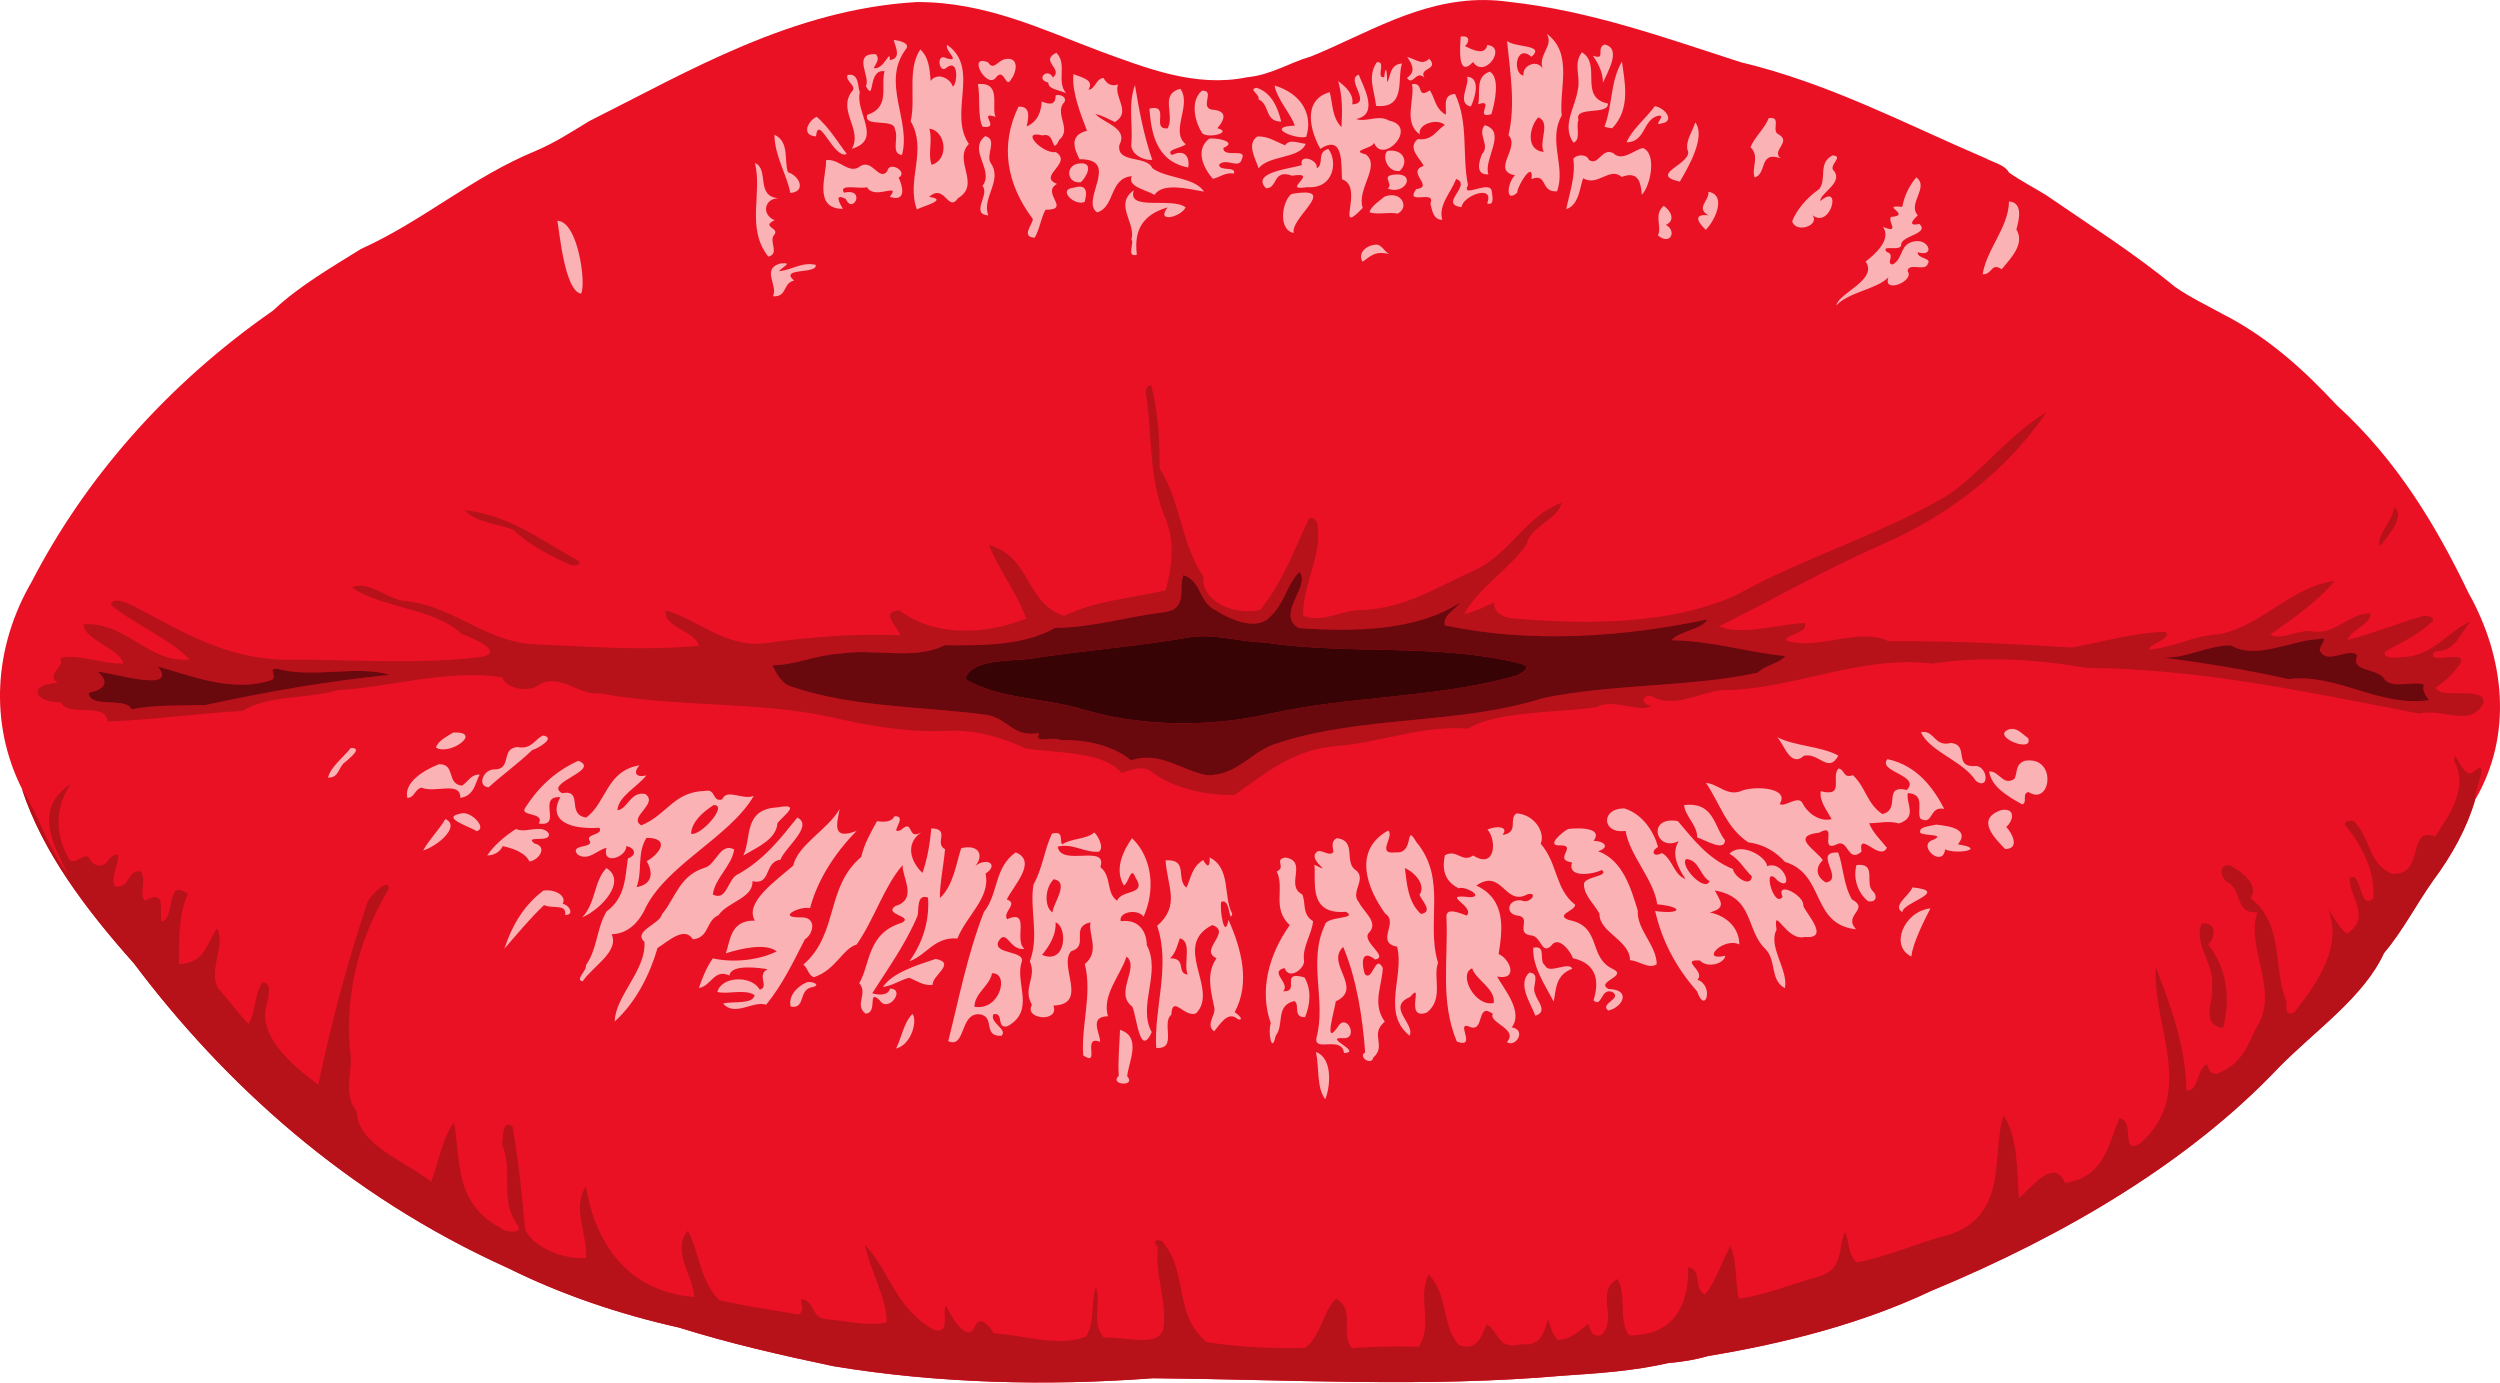
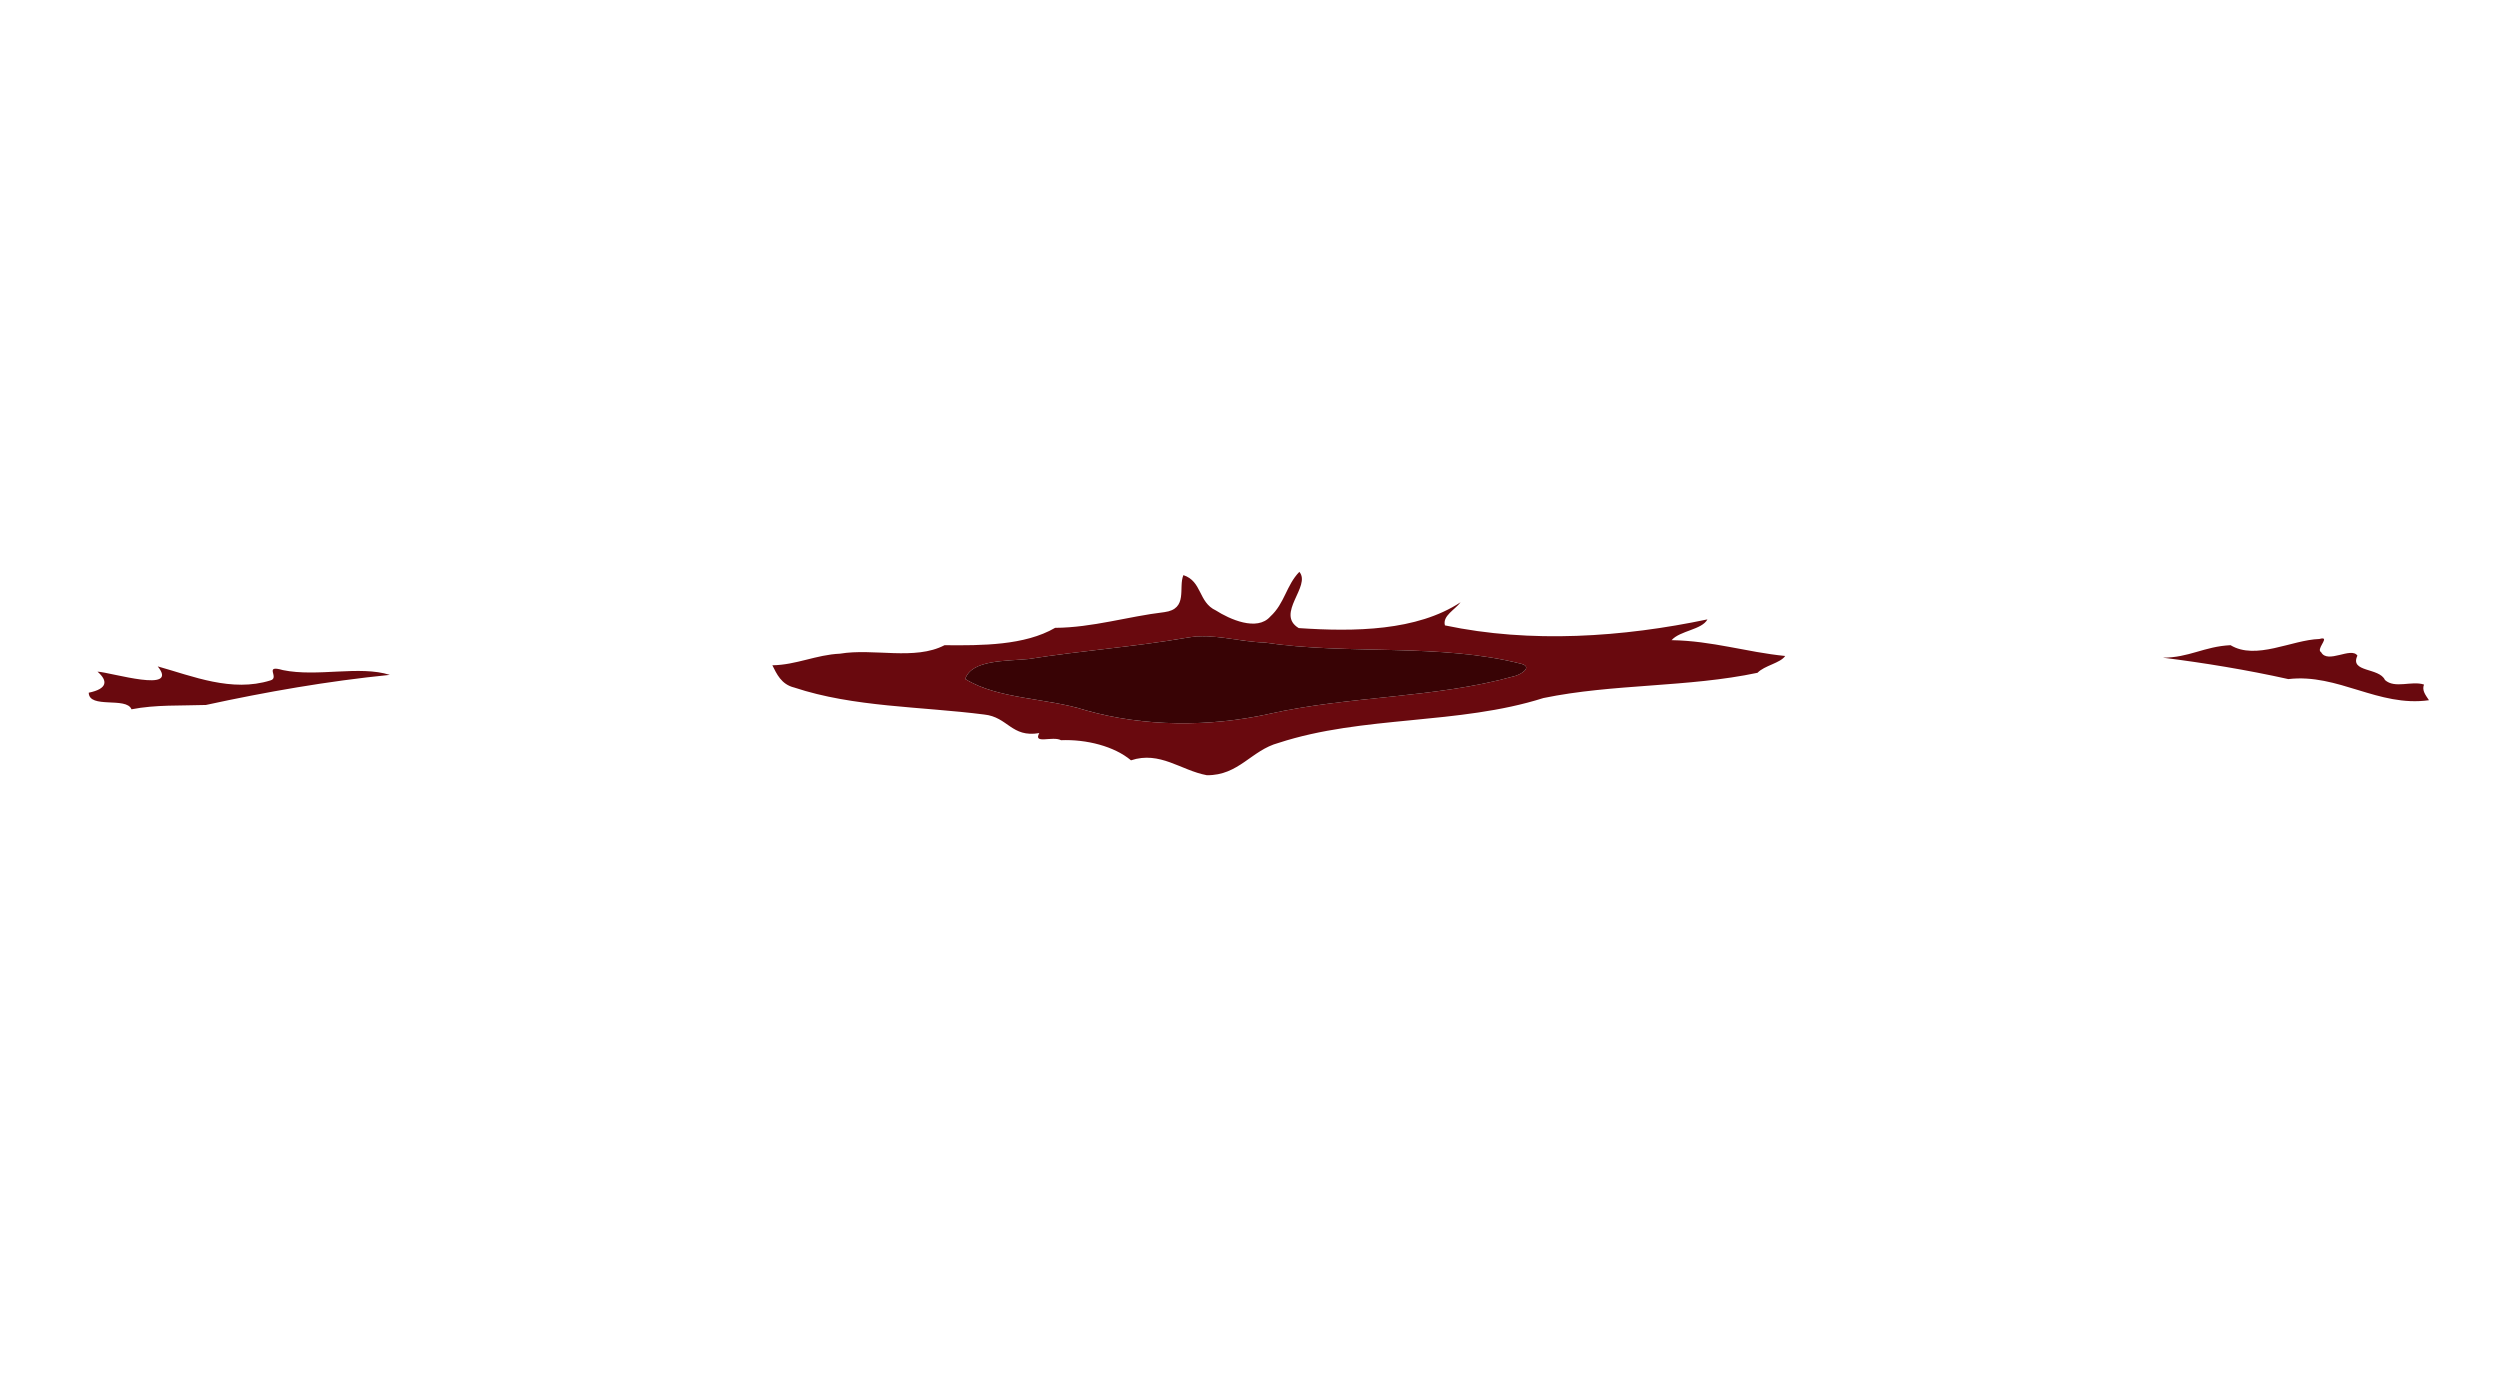
<svg xmlns="http://www.w3.org/2000/svg" id="svg5128" viewBox="0 0 1130.149 624.982" height="624.98pt" width="1130.1pt" version="1.1">
  <g id="g5599" transform="matrix(1 0 0 .716 -179.96 -44.355)">
    <g>
-       <path id="rect5414" d="m850.81 61.947c-29.354-0.164-53.602 21.714-78.255 35.644-9.76 3.92-18.019 11.709-28.839 13.109-23.39 6.78-46.011-6.04-66.141-16.27-26.36-13.78-52.119-31.39-83.239-31.2-56.32 4.6-103.23 43.88-147.98 75.13-7.78 6.61-15.39 13.59-24.23 18.82-28.96 16.66-50.62 44.011-79 61.941-13.65 11.84-28.07 23.62-39.02 37.98-0.23 0.28-0.689 0.82-0.909 1.1-48.97 47.65-85.301 107.23-108.94 171.07-17.04 40.98-19.31 89.17-4.33 130.85 9.28 39.64 28.811 75.88 50.561 109.98 40.61 75.5 95.949 146.39 169.21 192.5 23.63 16.38 49.77 28.94 77.2 37.5 22.49 9.89 46.11 17.43 69.68 24.37 47.15 10.91 96.511 12.679 144.61 7.639 61.72 0.78 123.71 6 185.21-1.6 15.98-1.46 32.42-3.059 47.77-8.009 6.04-0.7 12.28-2.069 17.87-4.409 35.51-8.16 70.389-20.901 100.92-41.131 61.3-35.47 117.13-82 157.07-140.93 16.54-23.57 38.431-44.379 47.641-72.339 8.56-14.2 14.61-30.811 22.22-45.831 8.46-15.85 15.35-33.31 18.98-50.95 17.12-40.95 13.539-89.49-3.041-130.75-14.28-41.48-31.98-83.23-59.12-117.9l-0.439-0.569c-14.08-21.16-30.65-42.651-51.5-57.461-7.31-5.68-15.121-10.739-21.691-17.309-17.75-20.49-38.67-39.101-58.18-57.811-5.56-4.79-11.53-9.089-16.77-14.239-1.75-4.77-7.1-6.43-10.85-9.17-35.93-21.48-70.44-47.16-110.42-60.5-33.93-15.26-67.819-32.511-104.99-38.141-3.769-0.74-7.451-1.092-11.056-1.113z" fill="#ea1124" />
-       <path id="path5134" d="m879.15 83.27c3.45 7.41-4.01 13.08-1.82 21.85-2.99-6.41-9.61-0.951-8.6 4.559-5.18-1.17-3.57-20.56 3.55-11.88 6.39-7.83-6.99-5.58-11.05-9.98 1.42 19.81 3.91 39.929 0.67 59.489 5.46 7.91-8.06 22.21 2.97 25.35-3.12 3.33-4.94 18.1 0.95 10.95 0.1-4.7 7.6-21.02 6.47-8.63 7.52-4.09 3.729 8.51 11.569 7.75 4.02-15.63-4.249-31.89 2.091-47.83-1.32-16.54 5.39-39.36-6.8-51.63zm-38.092 1.645c-0.24 0.018-0.5 0.055-0.778 0.114-0.25 6.26-1.659 26.781 5.591 16.061 5.29 11.04 15.56-9.73 6.43-10.7-1.03 6.82-6.509 3.13-10.109 0.63 1.931-2.222 2.474-6.37-1.133-6.105zm-257.09 2.244c0.59 3.91 3.82 11.55-1.73 12.75 0.02-7.91-2.3 6.08-7.32 5.07 0.95-2.86 3.08-6.019 0.88-8.859-10.83-0.64-2.06 14.55-4.43 20.15 4.34 11.04 0.659-11.131 8.459-9.341-1.87 9.34 2.76 22.71-7.78 27.5-2.12 8.33 12.379 1.75 12.459 9.22 1.9 4.85-2.02 15.49 3.2 16.12 4.27-21.57-9.459-45.34 1.631-66.55 2.43-3.79-2.39-5.621-5.37-6.061zm321.32 2.87c-4.11 2.31 1.019 10.22-5.281 7.05 2.72 5.34 4.591 10.921 4.581 17.041 2.1-6.71 8.62-21.801 0.7-24.091zm-297.11 0.261c-1.61 3.14 6.53 11.059-0.12 8.559-5.32-4.17-3.55 10.06-0.35 5.92 6.18-6.63 4.81 11.67 2.9 11.7-0.93-4.81-6.75-9.3-9.93-3.47-0.4-6.63-0.699-14.911-4.709-19.841-6.01 12.87-1.941 30.66-4.311 45.32 7.66 18.62-2.15 37.29 2.8 55.68 2.93-2.22 14.521-6.149 5.511-7.909 7.15-8.93 8.49 10.16 13.05 0.83 10.65-8.81-2.43-23.74 4.93-34.25-9.49-19.44 5.33-47.719-9.77-62.539zm286.9 4.65c-4.06 7.22-0.48 15.609-1.82 23.359-1.02 11.06-7.559 22.911-1.989 33.741 3.57-1.92 0.949-10.381 2.259-14.291-2.07-9.29 13.561-2.64 13.311-10.45-13.45-3.82-2.631-24.779-11.761-32.359zm-237.59 0.3c-7.73 5.12 3.3 10.17-1.52 15.6-2.52-6.59-8.08 1.309-2.13 3.209 0.11 4.37 4.56 4.469 8.03 6.709-4.5-7.67 0.76-18.269-4.38-25.519zm158.6 2.689c2.23 4.44 4.169 9.27-0.111 13.18 2.78 5.5 3.991-5.23 7.961-0.18-2.98-6.17 6.859-4.81 2.109-11.93-3.33 4.49-5.559 0.47-9.959-1.07zm-180.46 1.139c-0.355 0.006-0.742 0.055-1.163 0.152-3.55 0.84-5.29 7.71-7.87 2.05-9.81-5.63-0.221 18.209 3.859 9.109 3.67-5.55 4.111 8.011 6.561 1.711 2.119-3.525 3.939-13.107-1.387-13.022zm277.55 1.711c-5.34 12.65-4.19 27.74-7.92 41.23 1.12 0.41 2.281 0.721 3.481 0.911 8.68-12.32 5.549-30.081 4.439-42.141zm-110.09 0.398c-0.212-0.016-0.457 0.013-0.741 0.092-4.39 9.01-1.03 17.739-0.32 27.539 13.79 1.83 9.36-17.229 11.72-26.809-5.78 0.72-5 8.37-6.72 11.85 0.02-3.3-0.37-13.819-1.33-3.259-3.788 1.097 0.572-9.171-2.609-9.412zm50.38 5.972c-6.97 3.16-4.05 14.04-5.3 20.62 8.04-3.98-2.181 9.71 5.989 6.22 1.61-7.35 3.991-22.861-0.689-26.841zm-188.29 1.609c-0.66 11.51 3.12 24.521 6.17 35.741-8.46 2.89-5.55 11.99-3.37 17.97 18.92-0.22 0.07 26.29 7.97 33.57 8.26-3.6 5.281-21.421 15.641-22.891-2.13 6.66 6.359 8.55 10.289 11.82 3.69-7.99 15.271-3.731 22.391-2.041-4.44-9.36-16.841-8.069-23.361-14.809-2.72-8.36-16.14-2.711-14.95-14.561 4.04-10.67-6.26-13.339-10.88-19.589 3.37 0.86 5.99 3.249 8.9 5.009 7.61-6.37-0.65-15.57 1.37-23.72-3.48 1.71-5.45-1.239-6.53-4.139-3.6 0.67-3.68 7.1-6.82 7.52 2.64-6.05-2.29-7.551-6.82-9.881zm129.01 0.331c-6.24 2.88 6.369 18.219-2.961 18.719 0.94-6.03-2.89-11.239-6.32-14.619 1.98 9.57 1.88 19.4 1.47 29.03-4.4-6.42-3.87-14.741-5.32-22.091-13.04 5.22-8.269 25.95-4.209 35.77 11.01-9.88 9.26 11.281 9.8 19.241 10.44 4.69-3.87 37.299 9.35 18.069-2.87-11.96 8.27-26.399 1.4-33.789-7.67-2.592 3.253-3.552 3.673-7.414 4.064 14.403 20.425-10.162 6.786-13.947-4.6-4-10.18 1.27-14.93-0.98 11.12-2.8 2.701-22.169 1.261-27.989zm-230.09 0.014c-0.289 0.007-0.601 0.051-0.938 0.136-1.43 4.1 4.751 6.9 1.741 10.73-6.24 12.09 5.04 23.829 0.17 35.889 14.08-5.75 1.34-23.089 3.58-35.759-1.003-2.859-0.222-11.097-4.553-10.995zm279.04 1.266c1.44 4.67-4.96 16.969 1.75 18.809 1.77-5.13 4.71-18.379-1.75-18.809zm-220.13 4.561c-0.312 0.01-0.64 0.036-0.983 0.078 1.18 8.75-0.23 19.48 2.03 26.9 8.9 1.9-2.64-10.299 5.95-6.169-2.025-6.219 2.689-21.121-6.997-20.809zm196.24 0.006c-0.286 0.002-0.604 0.047-0.961 0.142 1.35 9.63-4.17 24.291 3.55 31.711-1.27-6.44 7.809-10.491 11.259-5.931-4 3.47-5.47 10.021-12.23 8.891-4.88 5.59 1.059 12.18 2.689 16.85-8.26 4.08 5.16 13.14-3.38 14.75-5.5 10.71 9.17-0.1 6.4 9.1 0.64 2.9 1.07 10.56 5.38 10.22-1.9-9.22 3.931-17.16 6.281-25.75 7.46 3.91-8.221 15.95 2.439 17.8 0.37-7.05 15.1-14.951 11.57-2.391 3.57 1.86 2.22-5.289 2.08-7.589-0.64-7.72-14.219 5.099-10.739-3.941-2.78-18.76 0.38-39.02-5.85-57.53-6.01 0.4-3.66 8.739-4.22 13.089-4.94-3.94-4.98-11.099-7.2-15.409-5.925 5.634-2.78-4.042-7.069-4.013zm-126.21 0.742c-3.22 12.11-0.86 25.02-1.65 37.43-0.31 5.18 4.219 10.021 9.469 9.831-3.85-15.53-6.039-31.971-7.819-47.261zm63.119 0.241c0.9 8.36 7.781 18.779 9.111 25.339-13.99 0.66 0.79 9.061 5.18 7.031 3.11-13.49-1.761-27.05-14.291-32.37zm-8.06 1.47c-4.24 0.68 1.711 4.319 0.741 7.209 5.41 3.52 2.65 14.04 10.3 14.12-1.3-7.48-3.901-18.1-11.041-21.33zm-34.591 0.6c-9.41 3.53-2.399 15.829-5.639 24.939-7.93 1.35 1.539-15.56-8.311-12.43 0.81 13.34 2.26 33.09 17.55 37.2 0.76-6.03-1.279-12.071-7.319-7.891-3.52-3.4 5.01-4.559 6.18-6.889-7.24-7.88 2.959-24.95-2.461-34.93zm9.85 1.189c-5.27 5.98-3.51 18.63-0.3 25.93 1.11 5.17 15.031 0.6 7.191-2.23 2.29-3.53 5.409-10.14-1.091-11.52-8.05-0.21 0.77-12.56-5.8-12.18zm-65.08 2.744c-0.346-0.005-0.703 0.045-1.059 0.156-0.1 5.45-1.94 6.49-6.32 3.95-0.3 5.77-1.469 12.541-6.859 15.741 0.7-4.14 2.349-13.24-3.691-12.43-8.42 24.37-5.41 48.74 6.53 70.9-0.09 3.37-5.59 11.399 0.82 11.759 2.38-5.65 2.68-11.93 4.88-17.63 12.01 0.08-2.249-10.591 5.211-16.311-9.14-4.98 7.46-13.069-0.57-20.139-5.62 1.55-16.78-14.23-6-10.48 6.24-2.62 3.719 13.539 7.659 2.659 5.53-6.52-1.78-15.33 1.63-22.72 2.126-2.739 0.196-5.424-2.23-5.456zm269.76 7.056c-4.01 7.64-10.41 14.8-12.77 22.85 8.7-0.29 7.229-13.99 14.009-16.72 4.59-1.38-2.469 6.921 1.561 4.791 6.63-1.09 1.85-9.99-2.8-10.92zm-378.9 6.661c-3.94 2.64-7.221 11.769-0.291 12.419 1.05-15.05 8.009 14.71 13.909 11.1-4.26-7.81-7.849-16.539-13.619-23.519zm326.21 0.38c5.88 3.23 0.039 15.17 2.509 21.83-8.48-1.03-6.479-16.07-2.509-21.83zm105.24 0.355c-0.303-0.007-0.646 0.023-1.036 0.095-1.84 6.63-6.25 11.66-8.27 18.37 4.36 5.87 0.27 13.3 1.88 19.1 5.67-1.94 1.791-17.02 11.711-12.05-4.28-4.94 4.949-10.181-0.691-14.961-3.731-1.941 0.948-10.447-3.594-10.555zm-34.276 2.816c-1.18 5.73-4.309 11.16-3.559 17.18 3.42 8.66-18.489 15.63-3.409 20.23 3.87-9.13 11.919-28.599 6.969-37.409zm-95.159 1.78c-3.58 5.87 2.64 12.49-1.2 18.18-1.18 3.87-3.481 13.459 2.859 12.859-2.42-9.43 8.661-27.009-1.659-31.039zm-251.08 2.189c7.57 1.36 9.09 19.631 1.03 22.831-1.84-7.16 0.61-15.311-1.03-22.831zm-70.03 3.84c0.06 13.22 5.71 25.541 7.18 36.741 7.21-0.66 4.329-10.79-1.061-13.05-1.85-7.17 0.841-19.311-6.119-23.691zm95.28 0.88c-8.05 8.75 4.359 21.72-1.261 31.42 3.59 5.11-5.67 17.751 2.67 18.641-3.05-11.22 6.54-21.89 1.18-32.85-2.66-5.17 3.291-15.211-2.589-17.211zm123.05 0.191c-5.08 4.85-0.74 14.21 0.57 20.17 4.53-8.46 18.619-5.95 21.259-15.5-3.33-0.5-7.4-3.251-9.3 0.939-4.06-2.16-7.52-5.829-12.53-5.609zm-20.18 1.284c-0.592-0.021-1.136 0.007-1.591 0.086-6.42 7.08-2.791 18.159 1.609 25.409 3.08-0.87 5.7-4.289 9.57-3.359 1.1-4.83-6.56-1.141-6.75-5.531 3.12-4.87 9.18 3.201 10.32-3.619 2.68-7.34-8.699-0.33-8.309-7.07 5.74-3.299-0.71-5.771-4.85-5.916zm194.31 6c-4.1 1.59-9.291 8.72-13.241 3.27-5.23-3.82-6.729 8.659-11.059 4.189-0.85-3.6-5.42-3.669-7.03-0.569 1.16 10.6-1.67 21.28-3.18 31.7 6.02-2.39 6.27-15.34 7.68-19.47 6.45 5.5 12.04-7.531 17.38-0.811 8.65-4.75 8.67 6.361 9.12 11.191 4-5.55 6.92-26.47 0.33-29.5zm-142.08 0.609c-5.51 2.15-1.63 9.701-5.22 12.231 0.75-5.61-8.229-9.401-6.709-2.041-5.09 2.32-23.211 4.52-16.241 14.62 5.39 0.34 2.92-12.36 11.78-7.92 13.4-2.84-5.83 10.231 6.82 7.241 12.5 1.27 13.8-17.021 9.57-24.131zm28.211 1.062c-0.434 0.007-0.892 0.052-1.372 0.138-2.76 3.06-0.19 13.761 5.45 12.681 3.778-4.631 2.433-12.929-4.078-12.819zm199.7 3.038c-6.67 4.83-2.429 14.751-5.939 21.181-5.69 5.6-10.21 12.97-12.3 20.5 1.9 7.69 12.62 2.529 9.25-3.891 8.27 8.94 13.53-21.2 3.48-8.92-0.18-5.02 10.16-11.269 6.37-18.859-3.34-3.47 4.839-9.551-0.861-10.011zm-453.87 2.889c-0.361-0-0.729 0.041-1.101 0.131 0.52 8.4-6.229 30.691 7.611 30.711-1.17-2.89-4.39-10.44 1.32-6.22 3.29 10.18 9.349-7.17-0.841-4-2.59-5.99 7.89-1.97 10.45-3.48 3.27 8.55 15.73-3.621 10.27 6.119 8.1 3.69 5.58-7.829 4.02-12.089 4.63-3.66-4.341-10.931-5.131-4.111-3.75 6.66-6.649-7.859-12.169-3.219-4.809 5.494-9.012-3.841-14.43-3.842zm-33.22 1.881c3.42 19.57-4.191 40.981 6.019 59.091 5.15-1.57 0.41-9.34 2.45-13.35 3.42-4.89-6.2-5.181 0.4-9.611-6.09-3.68-4.629-13.77 1.841-13.9-10.6-0.91-4.129-18.4-10.709-22.23zm147.54 0.214c-0.378 0.009-0.797 0.06-1.259 0.156-6.21 1.18-5.3 13.04 1.05 11.75 2.381-2.916 5.879-12.045 0.209-11.906zm142.5 7.023c-0.592 0.02-1.248 0.101-1.969 0.253-4.81 1.23 0.711 5.819-2.019 8.659 7.716 4.322 12.873-9.207 3.988-8.912zm234.97 1.853c-3.52 5.74-5.469 12.12-6.359 18.63-10.71-1.59 4.779 5.31-5.111 6.33-1.56 3.44 4.34 10.61-3.62 6.32 3.95 7.74-3.329 17.04-7.819 21.85 5.7 11.6-12.241 19.83-13.261 27.7 5.74-8.62 18.2-10.049 23.57-17.759-2.81 10.65 11.98 2.52 8.68-3.82 0.17-5.83 8.04 0.52 9.12-4.72 1.99-3.73-5.049-3.221-4.509-7.241 7.68 3.14 5.179-7.859-0.791-7.039-7.73 1.1-5.389 10.62-10.509 14.7-3.57-0.16 1.42-6.31-2.75-7.82-3.17-5.13 6.829 0.119 6.519-4.741 0.12-5.65 12.99-6.739 8.22-12.989-5.64 1.68-2.849-2.72-0.709-5.4-4.82-7.42 5.3-17.74-0.67-24zm-378.06 5.842c-0.708-0.033-1.586 0.15-2.67 0.608-7.87 0.92 0.11 11.86 4.75 9.05 0.582-3.046 1.741-9.481-2.08-9.658zm24.33 2.297c-9.12 9.08 1.079 20.411-1.091 31.181 1.5 1.6-2.5 11.509 2.45 9.519-1.29-14.24 1.851-25.1 13.911-29.88-5.63 10.02 6.009 6.2 8.139-0.03-6.22-6.68-26.699 2.639-23.409-10.791zm259.74 0.95c0.56 5.37-5.979 10.351 0.031 14.841-7.55-1.04-4.37 4.97-1.25 9.15 3.63-4.67 9.989-21.791 1.219-23.991zm-182.04 0.489c-1.51-0.059-3.595 0.215-6.392 0.892-4.12 3.96-6.48 22.499 1 24.669-1.627-8.444 15.962-25.148 5.392-25.561zm38.892 1.683c-0.997 0.001-2.116 0.292-3.334 0.959-2.55 2.96-5.91 5.899-6.77 9.819 3.88 1.77 8.59-0.349 12.77 0.831 4.598-3.172 2.719-11.614-2.666-11.609zm279.03 3.939c-0.17 16.37-10.101 30.01-11.911 45.97 4.51 0.31 3.7-7.721 8.63-3.161 4.4-7.5 10.5-16.059 6.62-25.139 1.07-5.32 3.331-17.03-3.339-17.67zm-156.1 2.74c-4.7 5.82-0.631 12.96-2.591 18.67 5.56 6.71 8.691-2.71 3.611-6.63 4.43-2.81 2.27-8.941-1.02-12.041zm-500.13 9.491c0.9 5.86 3.197 44.171 10.668 45.981 2.52-4.84-1.147-45.881-10.668-45.981zm370.11 15.003c-0.174 0.004-0.355 0.029-0.544 0.077-4.82 0.85-7.73 6.359-5.52 10.739 3.69-3.53 5.34-6.959 12.1-4.859-2.325-1.416-3.42-6.013-6.036-5.956zm-267.51 11.74c-0.448 0.007-1.051 0.077-1.841 0.225-8.72 3.49-0.84 13.76-3.3 20.65 6.57 0.71 4.35-8.43 9.57-9.87-7.03-8.49 10.8-3.819 9.75-9.959-6.28-2.01-10.769 3.35-16.559 4 1.041-1.986 5.512-5.091 2.38-5.045zm555.19 294.04c-0.419-0.017-0.856 0.04-1.317 0.189-9.29 4.24 11.359 15.829 8.359 5.509-2.144-1.811-4.112-5.581-7.042-5.698zm-40.303 1.922c-0.336 0.015-0.694 0.076-1.075 0.187 4 12.3 19.12 18.169 24.8 30.639 6 6.44 5.74-8.27 0.3-9.33-11.05 1.48-2.78-13.52-11.62-14.52-6.984 2.597-7.359-7.207-12.405-6.977zm-663.4 0.358c-0.374-0.002-0.776 0.01-1.205 0.039-3.05 2.67-6.859 5.26-7.759 9.48 6.248 5.27 20.558-9.448 8.964-9.519zm39.395 1.889c-3.93 2.57-5.089 9.03-11.559 7.28-7.87 0.94-1.991 14.64-10.941 14.15-4.71 0.66-7.249 10.661-2.059 11.291 6.31-7.98 13.599-15.309 19.709-23.509 2.79-1.15 10.99-7.901 4.85-9.211zm557.83 0.961c3.23 3.95 5.82 19.729 12.25 11.809 6.8-2.14 10.99 11.61 15.52-0.08-7.59-5.93-19.96-5.97-27.77-11.73zm-644.19 6.93c-0.16-0.004-0.331-0.001-0.516 0.009-3.34 5.9-9.021 11.79-10.261 18.62 5.04 0.54 4.621-7.031 7.791-9.791 1.405-1.831 7.943-8.711 2.986-8.839zm694.16 7.02c-4.72 7.98 15.351 10.26 8.741 19.47-11.2-3.56-2.419 12.669-11.059 15.189-7.01-6.49-7.52-17.109-13.3-24.509-4.61 2.21-3.45-3.471-6.52-4.241-3.61 5.39 3.149 18.25-8.011 14.37-0.69 6.35 2.751 11.921 4.931 17.611-5.92 2.08-11.32-4.73-13.12-9.95-1.91-5.69-8.47 3.059-10.35 0.289 4.52-9.9-10.21-11.429-16.68-8.509-7.05 4.49-10.821-4.04-16.681-4.7 6.14 12.35 9.08 28.269 19.15 37.539 7.39 1.28 12.691 6.38 16.581 12.35 18.28 7.6 11.579 39.43 32.089 42.52-6.04-9.4 6.551-12.379-1.839-18.889-3.89-9.27-3.841-20.691-6.191-29.541-11.83-1.05 3.08 16.97-5.58 18.88-4.57-3.72-4.781-9.6-1.361-14.08-2.77-6.14-15.179-15.211-1.589-17.391 8.67-6.81-0.33 12.361 7.6 7.581 5.61-4.63 5.08 12.319 11.48 4.409-1.74-14.09 8.46 6.671 11.45-2.459-2.73-4.78-6.57-9.831-8-15.481 4.59 0.02 8.89-1.779 13.47 0.181 8.61-4.1 3.05-12.461 4-19.191 8.41 0.68 3.67 11.49 5.75 16.23 6.02 4.35 3.67-8.259 10.73-6.239-4.75-12.69-12.011-27.341-25.691-31.441zm64.183 0.811c-0.61-0.002-1.257 0.066-1.942 0.209-4.8 2.15-3.26 7.83-4.92 11.55-5.24 4.52-6.66-5.16-11.37-4.8 1.07 9.55 7.941 15.39 14.961 20.8 2.59-0.94-0.341-7.101 2.889-7.761 9.712 8.702 12.776-19.951 0.383-19.998zm-655.95 0.23c-10.97 6.88-18.391 17.44-23.891 29.38-3.33 6.08 8.941 2.76 5.981 10.2 11.03 2.55-1.1-17.581 9.75-16.591-6.05 15.42 5.06 20.511 17.65 19.291 2.03 4.73-6.38 3.83-4.47 8.07 2.28 5.1-9.44 2.06-5.35 8.9 5.04 4.34 8.75-3.05 13.02-4.22-2.15 11.18 8.969 6.06 9.009-1.15 4.11 1.23 4.75 5.89 0.68 7.73-1.22 11.1-0.929 24.691-9.639 33.491-4.7 11.06-3.961 23.12-9.331 33.98 0.56 3.25-5.18 9.42-1.48 10.15 4.6-9.58 16.611-18.611 13.111-29.691 7.74-0.33 12.2-8.19 14.63-14.65 9.17-28.77 38.65-46.25 49.63-72.77-4.93 3.02-12.14-4.929-14.3 2.241-4.49 2.06-2.83-6.811-7.5-5.341-14.57 0.41-17.25 15.001-29.05 21.741-6.31-5.02 8.11-13.621 1.77-19.791-6.66-1.91-7.961 9.621-12.611 10.291 0.51-8.95 9.051-14.75 13.141-22.07-5.52 1.93-5.66-2.73-3.12-6.33-15.05 3.5-14.8 23.35-24.1 33-9.25-1.88-0.92-17.89-10.9-15.42-8.58-6.42 17.87-14.509 7.37-20.439zm-63.07 2.18c-7.42 4.12-15.85 11.79-14.28 21.23 3.31 0.01 3.24-5.301 6.37-6.441 6.37 3.66 17.71-4.43 17.62 6.47 6.39-1.37 6.689-9.54 8.719-14.73-4.06-0.15-5.34 4.76-7.98 7.02-7.22-1.12-2.72-13.89-10.45-13.55zm565.3 25.589c-0.746 0.014-1.54 0.094-2.388 0.25 0.38 6.89 6.16 12.88 5.88 20.37 3.54 1.47 12.509 9.391 12.609 1.761-4.594-7.603-4.907-22.589-16.102-22.381zm-441.06 0.15c6.85-0.03-6.28 20.26-10.27 18.07 0.46-7.39 4.97-13.28 10.27-18.07zm32.724 0.878c-0.901-0.016-2.186 0.178-3.953 0.633-15.54 1.15-11.571 19.47-15.391 30.38 6.87-5.55 14.96-10.451 15.45-20.491 2.405-4.227 8.76-10.434 3.894-10.522zm379.04 1.322c-10.94-0.32-10.37 16.301 0.45 14.141 1.84 15.59 12.791 30.76 14.311 46.37 12.38 1.64 10.979 6.559-0.941 4.239 2.98 18.03 8.88 34.741 18.97 50.741 3.75 15.23 7.78-3.859 0.12-7.359 4.02-5.23-8.371-13.05 1.159-12.15 3.14 4.98 10.92 2.22 11.47-3-11.85 3.78-0.75-12.05 6.33-7.12 0.01-9.53-4.959-17.78-13.359-20.23 7.97-2.92 4.64-7.231 2.28-13.881 17.97 4.44 13.879 25.08 22.859 36.95 5.11 7.19 1.97 19.681 8.85 24.761 1.62-11.58-7.8-26.19-3.8-36.92-1.69-16.7 4.34 7.531 12.65 4.591 11.68 1.35 1.211-13.801-0.589-19.681 0.82-6.37-12.561-16.21-9.361-5.7-4.02 8.12-9.73-22.539-1.98-9.919 7.3 6.87 2.76-13.41-4.97-9.4-0.47-6.33-11.939-15.42-17.039-7.87 4.7 3.85 6.559 9.56 10.139 14.3-0.59 7.81-8.37-0.33-8.53-4.62-11.44-6.41-18.22-19.311-24.95-30.291-14.2-3.51-10.11 19.861 0.38 12.661-3.52 8.1-0.34 16.66 3.1 23.98-5.35-2.74-6.02-13.09-10.67-16.42-4.24 2.97-5.049-1.409-1.759-3.859-1.69-9.11-6.81-20.691-15.12-24.311zm-354.85 0.331c-5.4 13.2-18.73 22.279-21.02 35.839-7.75 9.37-22.209 23.33-17.269 34.63-11.24-0.37-11.11 12.881-13.17 20.681 6.54-2.98 18.199-6.771 23.009-1.231-8.06 5.58-19.54 7.3-28.85 4.4-3.01 5.83-4.74 12.39-6.32 18.72 5.77-1.46 6.891-12.399 13.831-7.889 0.63-7.66 14.469-4.631 17.239-3.981-5.23 3.61 1.021 11.181-3.559 12.911-3.62-9.23-17.27-8.621-19.17 1.459 5.45 1.66 12.2-2.12 16.85 1.97-0.75 6.13-10.11 3.661-14.23 5.341 5.27 8.54 13.55-2.06 19.45 0.73 7.59-12.99 12.46-27.691 17.53-41.311 3.97-3.44 5.561-14.429-2.109-13.839-11 0.15-0.01-7.341 4.43-5.841 3.12-16.67 10.61-34.029 21.07-48.789-11.57 6.25-8.861-4.82-7.711-13.8zm526.81 0.473c-0.507-0.011-1.084 0.061-1.734 0.227-11.78 5.7-2.82 17.819 1.82 24.589 6.92-0.09 3.041-10.44 0.461-13.97 2.809-3 4.354-10.738-0.547-10.845zm-697.02 2.152c-0.298 0.011-0.588 0.068-0.866 0.175-9.91 2.69 4 8.2 6.97 11.2 4.753-1.594-1.63-11.546-6.105-11.375zm476.19 0.14c-3.8 3.66 1.4 11.939-6.33 13.659 3.24-5.77-3.261-5.83-6.791-3.4 4.19 6.24 3.84 25.371-6.45 16.341-5.19 4.93-7.239-4.361-12.809-0.141-1.13 7.81-0.691 16.08 6.239 20.82 2.96-1.59 11.701 5.311 5.161 5.661-14.34-2.38 2.439 5.449-1.491 11.589-3.26-1.6-9.421-5.52-9.191 0.97 0.89 26.61-2.989 53.069 4.711 78.609 9.74 4.89-1.581-14.139 6.209-9.119 6.41 2.9 2.551-16.1 10.061-8.42-2.16 5.76 11.809 9.359 6.319 17.889 4.11 3.59 9.04-7.82 2.22-9.35 5.42-10-3.63-24.319-6.6-32.089 9.87 2.65 5.75-11.291 0.67-14.191 1.63-14.44 3.84-34.34-10.1-43.25 11.83-11.32 12.8 13.51 23.22 5.47 5.11-1.65 0.969 6.52-2.711 3.92-6.22-1.27-7.799 8.51-1.819 9.58 6.5 1.03-1.001 10.741 5.609 12.441 5.31-0.08 4.88 12.63 9.53 6.68 3.35-7.22 9.161 4.24 9.841 7.77 11.98 3.73 11.57 16.68 9.33 26.63 3.92 4.95 3.129-8.04 8.459-5.35 4.96 4.26-5.969 7.32-1.769 11.8 6.77-2.23 10.37-13.41 0.08-13.62-6.05-4.68 8.769-7.919 2.159-12.509-11.7-7.54-4.87-27.031-20.1-31.081-6.35-3.31 2.97-5.8 2.87-9.63-9.19-9.98-7.69-25.78-15.58-38.53 2.2-7.01-2.76-18.5-10.95-19.15zm-280.59 1.812c-0.175-0.007-0.366-0.002-0.572 0.017-1.41 3.7-4.519 3.74-7.919 3.1-2.94 7.32-5.871 14.72-7.111 22.55-16.31 19.27-10.119 48.551-26.189 68.041 2.16 2.17 2.22 6.939 4.83 7.889 9.82-4.52 12.84-17.92 19.23-20.58 7.76-15.12 12.571-37.199 20.841-50.159-0.44 7.28 7.119 21.59-3.341 25.85-5.55 5.56 8.58 6.28 2.97 10.55-15.8 6.55-14.241 26.469-19.241 38.109 4.11 7-2.35 13.36 2.8 19.25 5.88-0.3 0.54-16.139 6.45-8.389 3.74 8.29 11.96-7.171 4.65-7.431-0.75 4.3-4.679 4.331-8.059 2.981 7.31-16.02 15.249-31.47 20.359-48.55 0.99-2.7-0.739-14.711 4.861-11.881 0.75 13.54-2.021 27.971-8.411 40.211 7.62-3.57 11.29-15.63 21.73-14.35 3.84-14.07 15.151-25.83 12.681-40.95 6.337-5.899 0.445-10.521-4.608-4.858 3.655-5.91 2.347-13.927-6.373-11.272-2.2 9.17-3.51 23.729-9.65 31.519-0.08-8.94 1.751-21.09 2.331-30.85-5.07-3.67 2.65-12.84-6.2-13.13-0.6 9.19-1.67 18.91-4 28.1-5.17-6.77-8.11-18.169-0.57-25.659-6.6 5.59-3.141-9.03-9.111-1.48-5.987 3.73 3.043-8.42-2.378-8.628zm-44.511 0.817c-7.43 12.85-14.74 26.3-26.62 35.65-5.02 2.73-5 17.541-11.58 12.961 0.78-10.02 8.71-18.381 9.65-28.461-6.21-4.72-8.26 9.53-13.17 11.48-11.7 4.91-13.42 19.54-19.47 29.4-0.78 6.13-13.39 10.76-7.92 17.45 0.85 17.99-13.27 34.3-13.43 50.27 9.85-12.48 16.07-30.47 19.35-46.42 4.29-3.5 12.11-14.28 15.97-5.43 7.51-1.07 5.751-11.68 11.591-15.27 3.97-8.27 15.839-10.819 15.319-21.439 8.7 2.74 5.091-12.121 12.681-13.591 2.14-7.8 15.11-21.37 7.63-26.6zm-159.09 0.911c-2.85 6.84-7.51 13.29-10.05 19.85 5.88-2.27 17.3-15.01 10.05-19.85zm673.88 3.55c-2.67 1.04-8.17 1.229-7.1 5.239 2.26 2.06 11.31 0.6 6.02 4.25-8.15 3.18 4.01 18.55 5.18 6.15 5.15 3.42 19.311-0.229 5.781-3.159 5.42-9.45-3.301-11.51-9.881-12.48zm-161.52 2.397c-1.68-0.026-3.376 0.132-4.794 0.372-2.39 1.55-10.621 11.091-3.381 10.331 7.74 0.1-3.69 9.209 5.1 10.759-2.22 9.46 8.221 8.159 13.541 4.809 3.59 4.2-8.759 4.09-8.109 9.32 0 6.67 4.63 12.17 7 18.28-0.24 11.82 13.89 16.821 13.78 29.341 4.03 0.3 8.66 5.959 12.08 2.509-0.02-11.92-9.08-21.739-8.55-33.869-3.05-13.73-6.7-31.78-17.95-37.45 5.46-2.33 3.049-6.421-2.041-6.511 3.255-6.09-1.635-7.815-6.675-7.892zm-470.58 0.32c-3.236 0.114-7.025 1.927-9.9 0.052-5.08 4.52-10.089 10.571-13.009 16.741 3.61-0.17 5.951-2.66 7.041-5.93 5.01 1.49 10.349 4.4 12.039 9.67 4.19-0.63 8.611-9.311 2.291-11.341-4.96-5.65 7.86 0.14 6.45-6.4-1.226-2.317-2.969-2.861-4.911-2.792zm384.4 1.01c-16.23 12.68-9.43 36.81-1.33 52.48 6.35 5.59-4.69 18.02 5.37 20.9 3.42 18.25-7.221 41.82 5.619 56.15 2.71-7.42-10.67-18.03 0.25-24.43 6.72-11.17-3.029 15.23 7.591 9.83 7.85-8.69 2.559-22.291 5.059-31.391-5.61-25.39 4.24-52.839-9.8-76.239-5.48-12.93-0.54 7.69-9.3 6.47-9.25 1.71-0.339-10.17-3.459-13.77zm-132.91 1.259c-3.55 4.48-10.071 3.46-14.481 7.5-1.25-2.61 0.92-8.9-4.63-6.73-3.49 10.5-4.19 21.83-8.32 32.13-1.84 15.85 2.75 32.49-1.65 48.4 3.33 10.16-3.459 16.88 0.961 27.47-3.84 9.31 12.61 11.39 9.73 0.5 16.21-0.82 2.03-25.31 8-34.32 8.46-3.5-0.84-15.2 8.75-18.25-1.16 7.37 4.45 18.371-2.57 26.341 3.41 19.18-1.719 38.68-0.739 57.7 8.12 7.6-0.89-13.101 7.65-8.611 0.03-5.42-5.17-15.92 3.53-16.1-2.75-13.41 5.42-25.129 8.42-37.689 6.11 7.04-5.781 22.93 2.589 31.58 2.12 6.53 3.381 32.7 8.791 16.15-6.57-16.88 4.459-37.319-2.261-55.059 0.04-6.95-2.84-16.67-11.75-15-1.12-5.98 7.751-8.041 10.311-2.861 5.11-15.6 4.53-36.46-5.2-49.58-4.35 8.64-7.97 19.86-3.7 29.88 2.32-1.55 3.12-12.929 5.23-5.059 5.51 11.48-6.319 7.309-8.259 14.709-5.12-4.87-2.301-15.379-7.581-21.259 3.45-14.95-17.809 0.11-19.309-12.92 7.11-2.31 12.11 4.04 18.67 3.18 2.7-2.64-1.02-11.39-2.18-12.1zm-202.37 3.361c11.32 0.09 5.62 10.59 0.08 14.75 2.49 5.66 3.54 14.419-4.57 16.369 2.8-10.15 0.091-21.489 4.491-31.119zm312.11 0.2c-2.89 2.07-1.77 5.689-1.58 8.639-1.72 3.75-6.1-2.82-7.75 0.43-3.87 5.07 8.801 14.39-0.859 7.72 0.9 10.11-3.181 31.8 14.239 29.7 5.87 4.85-8.819 2.431-9.509 8.441-7.76 23.02 0.729 47.55-3.761 71.03-1.38 9.61 11.431-1.59 12.441 9.72 8.67-0.57-9.791-10.14-0.491-9.38 6.75 0.88 2.661-14.19-1.469-8.82-8.05 17.05-2.041-9.96-1.791-14.38 12.83-8.51-4.8-23.73 3.37-34.45 6.12 20.3 8.759 44.559 9.939 66.609-3.49 2.78 2.961 8.64 3.631 3.37 6.26-7.86-1.801-14.49 5.239-22.8-5.82-11.15-1.24-22.56-0.9-33.85-3.37-9.47-4.659 9.08-8.109 3.87-1.25-4.92-2.241-16.741 4.659-9.211 6.49-1.75-6.48-11.369-2.82-16.889 4.57-6.63-2.329-12.941-4.509-19.231-4.31-6.61 4.319-15.27-2.041-20.93-4.45-5.44 0.92-18.039-7.93-19.589zm-145.19 8.989c-9.88 9.72-7.7 25.901-14.4 37.711-7.53 27.12-11.361 55.18-16.111 81.5 8 4.77 5.08-17.631 14-17.031 7.6 1.3 1.26 14.031 9.97 13.661 3.37-3.82-5.49-8.31-3.53-13.68 5.02-1.29 1.01 9.559 6.43 7.559 12.4-9.67 3.61-26.43 6.13-39.68 2.94-8.5-12.86-5.2-10.37-13.68 3.85-9.07 4.96 6.019 11.82 4.539-4.98-5.51 3.041-25.32-7.859-18.72-2.15-4.79 5.379-9.859-0.111-12.439 2.86-8.51 14.051-24.071 4.031-29.741zm87.68 3.191c0.16 6.86-1.19 6.01-2.93 1.63-5.35 4.49-5.56 12.04-7.62 17.43-4.91-5.47 1.2-18.13-9.4-17.23 0.73 16.19 6.83 28.6-3.8 41.32 6.19 25.46-1.53 52.02-0.42 77.12 9.82 0.94 2.14-15.7 6.82-20.92 0.52-13.02 5.7 1.739 11.1-0.811 10.86-14.93-11.23-42.789 7.43-55.839 9.16 4.38-6.34 15.73 1.92 20.95-4.87 9.62-2.481 21.049-1.011 31.239 0.75 4.86-4.09 10.57-0.1 14.9 2.45-3.7 6.141-13.57 10.781-7.6 3.29 0.94-0.271-3.599-1.491-4.469 7.24-18.46 2.989-40.311-2.791-58.331-1.69 13.11-4.039-5.799-3.289-11.259 4.28-2.98 3.43 14.46 5.02 7.5-4.28-11.1-0.37-28.57-10.22-35.63zm34.28 0.059c-5.39 1.1 0.46 6.241-3.97 8.791 3.77 10.95-2.36 23.1 5.88 33.9-9.36 18.35-13.9 41.27-8.55 61.93-1.37 4.32 0.29 20.571 2.2 7.891 3.98-6.9-0.29-19.19 8.5-21.9 2.6 2.51-0.919 10.389 4.781 10.139 2.35-8.07 2.999-17.18-0.281-25.08-11.5-4.51-1.59 9.349-9.6 8.759 3.39-5.21-6.67-12.289 0.62-14.639 2.01 8.14 9.48-0.06 8.78-4.93-0.8-8.51 3.561-16.481 4.091-24.691-5.16-4.39-3.089-11.549-4.909-16.909-7.91-5.56 2.749-20.861-7.541-23.261zm181.16 0.9c5.98 0.84 6.021 10.301 10.561 14.091-2.4 7.22-13.831-10.051-10.561-14.091zm78.562 3.719c-0.475-0.012-1.004 0.028-1.592 0.122-1.5 7.24 0.001 16.939 5.211 22.859 4.24 1.03 4.09-4.15 2.1-6.42-3.506-4.838 1.407-16.381-5.719-16.561zm-205.76 2.022c5.08 3.25 9.471 11 6.611 16.92 0.86 3.38 6.57 10.829 0.63 12.059-6.1-7.78-6.381-20.14-7.241-28.98zm-360.94 0.039c-5.77 8.23-4.631 21.65-10.941 31.1 8.89-5.3 20.291-23.07 10.941-31.1zm202.19 7.031c7.46 1.68-0.479 15.67-0.539 20.95-3.87-3.52-3.461-15.6 0.539-20.95zm388.17 5.13c-1.17 4.96-9.379 11.71-4.539 15.62 0.02-6.13 21.939-13.13 4.539-15.62zm-616.97 1.858c-0.631-0.018-1.268 0.04-1.894 0.181-9.4 9.76-14.571 23.58-17.641 36.7 5.09-8.19 11.501-19.019 17.941-27.569 3.52 2.55 10.419-1.031 9.509 6.169 4.17 0.45 2.24-6.08-1.08-6.93 1.706-4.62-2.421-8.429-6.836-8.552zm625.12 11.412c-12.09 1.92-18.47 23.93-8.6 30.38 0.47-8.13 6.09-23.56 8.6-30.38zm-395.47 8.83c5.58 2.84 4.9 27.09-6.1 20.52 3.7-6.35 6.39-13.04 6.1-20.52zm56.161 10.07c5.77 1.97 1.47 16.38 3.55 22.88-5.27-0.78-0.31-10.47-7.92-10.23 2.65-3.75 3.22-8.32 4.37-12.65zm161.29 5.72c-0.425-0.028-0.927 0.031-1.522 0.189-0.43 11.83 5.189 23.36 9.239 34.02 1.11-7.37 0.62-16.75 8.42-20.72-1.61-4.93-10.61 3.759-12.33-2.041-2.882-2.918 0.297-11.182-3.808-11.448zm-271.64 7.28c-8.7 3.97-19.741 8.9-23.861 17.7 4.42-0.79 7.651-4.311 11.811-5.781 3.36 1.72 6.6 5.361 10.68 4.391-0.49-5.64 10.88-13.689 1.37-16.309zm242.49 5.919c1.58 7.24 10.831 13.161 9.731 21.931-8.55 2.5-16.181-18.271-9.731-21.931zm25.87 2.691c-5.63 7.25 0.65 19.42 2.7 27.27 6.09-2.67 0.421-9.84-0.089-14-1.81-4.04 2.829-12.62-2.611-13.27zm-242.9 0.45c7.92-0.54 3.82 23.84-7.95 21.18 0.02-8.64 6.81-13.05 7.95-21.18zm-82.586 5.513c-0.496-0.015-0.958 0.068-1.303 0.278-5.02 3.11-8.241 9.359-7.131 15.269 7.11 1.7 3.12-11.159 10.05-12.359 3.323-1.227 0.534-3.121-1.616-3.188zm46.566 20.178c-4.12 6.01-4.719 14.739-7.389 21.839 7.1-2.42 9.809-18.099 7.389-21.839zm93.861 10.03c-0.17 8.83-1.001 19.479-0.561 29.039-4.54 5.85 8.13 7.081 3.82 0.281 0.47-8.54 6.851-24.92-3.259-29.32zm88.589 14c1.52 9.43 0.171 22.419 4.181 29.789 2.15-6.75 3.789-25.689-4.181-29.789z" fill="#fab2b5" />
-       <path id="path5254" d="m700.29 304.85c-4 2.53-1.71 7.731-1.67 11.441 2.05 23.62 1.02 47.469 7.5 70.509 5.15 15.49 3.92 32.18 0.78 47.93-15.35 4.7-32.62 6.79-45.88 16.07-17.93-8.48-14.66-36.969-33.95-44.759 4.29 15.89 13 30.58 16.72 46.45-18.59 10.49-41.771 11.42-57.231-5.2-9.49 0.88-0.219 10.829 0.281 15.709-20.26-1.2-40.31 1.069-60.15 4.859-18.57 3.66-30.591-14.59-45.641-20.45-1.61 10.46 13.719 13.271 14.759 22.261-25.11 3.3-51.15 0.46-76.33-1.15-22.01-3.02-35.62-25.07-57.65-27.28-7.22-2.07-16.5-13.211-22.73-8.311 13.81 13.1 37.57 13.02 49.63 29.37 4.45 2.04 19.88 11.12 8.95 14.35-29.55 5.23-60.179 1.38-90.159 1.77-25.6-0.98-45.8-18.1-65.35-32.58-2.53-1.61-10.931-8.51-12.111-2 10.59 12.04 26.27 21.159 35.67 34.419-18.46 2.94-28.8-24.23-48.02-22.08 0.28 9.79 16.401 15.15 18.061 24.7-9.6 0.53-20-6.329-28.58-3.539 2.43 6.22-6.65 9.63-1.25 15.73-13.64 1.03-10.74 12.42 1.6 12.3 3 9.54 20.08-0.621 21.05 12.089 19.58-0.87 41.06-5.199 61.2-6.719 11.1-10.15 29.209-7.37 42.859-13.07 25.14-2.04 48.53-13.31 74.38-8.13 1.8 7.57 12.721 10.189 17.511 3.869 9.74-5.57 17.059 7.62 26.589 6.25 34.24 9.05 70.41 4.75 104.23 14.95 16.58 5.32 33.631 9.691 51.231 8.831 13.55-1.28 26.05 3.75 37.03 11.08 14.04 2.88 35.27 1.689 43.37 15.409 4.02-1.62 9.069-4.989 13.109-1.159 9.5 10.43 24.07 15.33 37.92 15.08 13.24-12.81 26.189-28.779 45.989-30.859 20.22-2.25 38.911-13.301 59.631-11.011 12.89-11.14 38.89-9.91 57.9-13.48 7.63-6.25 19.639 4.07 25.169-0.98-4.56-0.01-5.129-7.35-0.189-6.02 10.21 8.02 20.979-2.19 32.039-3.85 32.7-0.3 61.53-22.201 95.07-16.791 23.07-4.73 46.601-2.839 69.391 2.741 51.75 0.56 100.92 15.51 150.48 28.85 10.96-3.74 23.43 9.39 29.23-6.85 0.27-11.19-18.81-1.61-21.8-9.38 4.78-4.56 8.65-9.831 11.42-15.861 2.6-8.73-16.339 2.191-11.859-7.089 10.46-0.08 11.27-12.221 16.63-19.141-10.66 6.3-15.9 20.101-28.8 22.441-2.96 0.01-11.531 2.42-10.191-3.15 7.46-5.92 15.731-11.231 21.291-19.111 2.1-2.85-3.061-4.21-4.911-3.13-11.31 4.48-21.89 10.89-33.43 14.77 1.75-6.42 10.71-9.889 10.55-16.759-9.78-0.27-14.96 12.66-25.2 11.55-6.76-2.31-15.79 6.289-20.15 1.709 10.57-10.12 22.44-22.121 29.1-33.791-20.44 4.06-31.899 27.851-52.089 33.661-11.4 0.77-20.721 8.389-31.881 9.789 0.41-4.45 10.541-6.299 7.591-11.269-14.06 0.36-28.02 6.23-42.32 9.9-27.59-2.34-55.189-4.341-82.909-3.931-13.2-9.38-32.771 6.461-46.641-0.669 1.19-4.36 10.741-4.841 8.661-10.861-12.7 0.83-28.111 8.121-38.761 2.141 24.31-16.93 47.66-35.6 73.08-51.33 32.8-19.71 58.46-49.791 75.02-83.991-17.28 14.8-28 35.91-44.05 51.98-29.76 24.95-65.87 39.85-96.35 63.67-30.07 18.74-66.889 18.58-100.91 14.6-5.04-0.48-8.871-4.869-8.411-10.059-4.36 2.75-8.659 5.74-13.569 7.43 6.24-16.54 20.819-28.71 28.359-44.5 1.33-10.75 14.48-15.69 15.62-25.88-16.45 8.72-22.911 31.81-39.011 42.48-16.02 9.82-31.069 23.999-50.759 25.259-9.41-0.57-17.571 8.591-26.991 3.641-0.33-19.78 9.07-38.831 6.32-58.761-0.44-1.5-2.449-4.53-3.759-2.3-6.56 19.39-11.691 39.44-21.941 57.35-13.1 4.01-27.12-6.989-25.63-20.819-10.47-21.74-10.08-46.97-19.9-68.57 0.2-17.25-0.739-37.07-3.859-52.77zm561.91 77.38c-0.17 7.99-8.269 17.83-6.409 24.53 3.38-5.76 11.939-19.39 6.409-24.53zm-872.18 1.811c4.89 7.61 14.39 8.499 21.73 12.169 6.87 8.98 15.77 16.091 25.37 21.941 2.1 1.45 6.389 0.85 4.259-2.28-16.14-12.03-30.429-28.56-51.359-31.83zm377.32 38.939c5.5 9-10.971 26.491-0.281 35.511 25.13 2.39 53.421 1.889 73.191-16.331-2.51 4.72-8.291 8.561-7.091 14.631 38.82 11.48 80.53 7.409 118.67-3.791-2.5 6.59-12.419 7.07-16.209 13.12 18.49 0.43 33.779 7.53 51.359 9.98-2.2 4.53-9.4 6.01-12.52 10.62-31.49 9.3-65.229 6.829-96.789 15.939-38.37 17.03-81.56 10.91-119.72 28.32-12.33 4.62-17.961 20.64-32.441 20.4-11.65-3.02-21.199-15.47-34.269-9.4-7.54-8.88-20.141-13.349-31.631-12.709-3.82-2.84-12.779 2.849-9.819-4.491-12.62 3.02-14.13-10.16-24.92-11.72-28.55-5.11-59-4.57-85.85-17.03-5.93-2-7.971-8.719-9.911-14.059 10.74-0.19 19.88-6.67 30.55-7.32 15.23-3.58 33.871 4.421 47.291-5.359 16.8 0.24 36.281 0.189 49.991-10.961 16.98-0.17 32.799-7.159 49.389-9.909 10.89-1.99 6.2-15.53 8.6-23.37 8.52 3.92 6.68 17.13 14.68 22.3 6.09 5.45 18.6 13.43 24.6 3.85 6.52-8.3 7.181-19.65 13.131-28.22zm462.63 42.028c2.348 0.179-3.017 6.977-0.733 8.683 2.93 7.64 13.589-3.59 16.419 2.18-3.67 10.73 9.92 7.41 12.45 15.4 4.53 5.66 12.021 0.289 17.641 2.859-1.04 3.77 0.75 6.69 2.25 9.9-22.92 4.5-41.06-17.039-63.58-13.339-18.62-5.8-38.05-10.251-56.78-13.531 11.84 0.07 18.749-7.09 30.659-7.88 11.51 9.69 27.62-3.339 40.15-3.909 0.695-0.279 1.188-0.388 1.523-0.362zm-978.71 17.662c15.91 6.24 33.451 16.46 50.891 8.88 4.52-1.61-3.351-10.19 5.709-6.53 15.53 4.48 34.711-3.051 48.311 3.009-28.24 3.96-55.861 10.73-83.141 19-11.24 0.55-22.65-0.27-33.63 2.73-2.26-8.08-19.16-0.11-19.33-10.48 8.51-2.43 8.769-7.45 3.959-13.3 6.32 0.51 37.2 13.931 27.23-3.309zm1038.5 56.819c-0.229 0.092-0.323 1.013-0.252 3.202 6.22 16.61-1.67 32.549-8.63 47.309-13.34-6.48-4.151 24.589-19.511 23.709-10.75-6.38-9.84-22.07-16.42-31.78-0.56-3.51-6.539-1.62-4.509 1.52 8.06 13.75 13.43 29.989 12.28 46.009-6.63 7.32-4.919-18.53-10.609-13.05-0.16 11.86 10.169 25.131-1.291 35.011-3.95-4.46-5.739-10.31-8.359-15.53 6.39 23.31-4.12 45.279-15.38 65.289-4.78 2.89-3.131-4.46-3.561-7.23-6.22-20.99-0.85-48.329-16.12-64.959 3.87-7.9-3.229-16.01-9.119-20.5-6.31-1.52-4.281 8.789-0.731 10.939 6.09 5.19 2.76 19.681 12.87 18.511-5.56 22.57 10.751 50.53-0.809 73.63-3.37 10.5-6.76 23.09-17.58 28.27-3.39 0.18-3.63-3.561-4.45-5.941-4.96 3.9-3.51 17.18-9.25 16.43-0.23-26.51-6.67-52.25-13.77-77.53-1.76 36.6 18.58 78.739-6.9 110.86-9.5 8.43-2.23-14.349-9.58-15.709-4.7 14.52-6.221 37.349-24.591 40.809-4.96-16.53-15.471 3.471-20.791 9.631-1.19-17.24-0.079-36.42-6.889-52.22-6.19 23.57 3.66 66.66-28.77 76.87-12.61 5.06-24.6 12.45-37.65 16-4.34-5.39-3.161-13.05-5.391-19.3-3.08 9.24-0.549 23.429-11.389 27.969-12.19 4.67-23.741 11.54-36.561 14.25-1.9-11.01-0.539-22.519-3.819-33.269-4.13 10.03-6.051 20.979-11.391 30.469-5.59-2.79-1.04-15.619-7.73-17.109 0.25 18.09-3.43 43.18-26.72 43.05-5.17-10.75-0.77-24.221-5.17-35.591-10.65 7.96 0.67 25.401-7.63 35.611-4.46 0.99-4.52-4.08-5.67-7.17-4.06 3.91-7.45 9.63-13.67 10.05-2.77-3.77-3.149-8.63-4.469-12.97-1.86 6.59-2.281 17.411-12.411 15.591-10.19 4.06-10-8.44-15.27-12.48-2.46 6.09-3.83 17.709-12.78 12.909-7.92-13.55-4.51-31.119-13.52-44.509-5.3 14.5 2.211 31.55-4.439 45.65-10.07-0.15-20.14-0.32-30.13 0.93-5.77-8.66 1.79-24.41-7.27-31.18-6.36 8.71-6.371 22.229-13.811 30.989-14.99 0.43-30.14-0.35-44.8-3.65-14.86-17.58-8.219-43.17-19.319-62.32-0.23-2.67-6.531-3.369-2.631 2.481-1.52 17.02 4.21 33.769 2.52 50.789-1.53 13.33-18.33 5.121-26.92 6.341-5.91-9.25-1.02-21.731-3.63-32.111-2.41 10.29-0.249 21.621-4.459 31.461-13.22 6.74-28.371-1.25-41.661-2.13-1.6-3.29-5.73-12.14-8.4-4.95-3.61 13.03-11.409-7.32-13.059-12-2.55 0.2 2.73 18.989-5.95 14.509-16.89-13.31-19.62-36.491-30.87-53.541 2.34 16.54 9.54 32.18 9.88 49.05-8.67 2.49-18.529-1.01-27.539-2.03-6.64-0.79-4.76-11.159-11.2-12.809-0.13 3.31 2 7.56-1.25 9.85-11.9-2.76-23.941-5.381-35.611-8.961-9.21-12.44-8.99-30.77-14.39-43.86-7.53 12.47 2.449 28.03 2.909 41.77-33.79-3.78-45.75-41.61-48.91-69.67-6.53 12.78 0.86 30.949 0.07 45.109-10.78 0.88-23.84-6.83-27.57-18.05-1.38-21.6-2.991-43.409-5.691-64.919-4.94-5.64-4.24 8.659-4.75 11.419 5.33 16.46-1.48 34.431 6.9 50.331 3.64 5.81-5.699 5.54-7.719 1.98-21.14-15.38-17.831-44.05-20.911-66.52-5.79 11.66-6.78 25.02-10.28 37.45-12.46-13.39-33.04-23.12-33.67-44.1-5.95-10.6-2.479-22.38-2.659-33.85-3.13-35.93 2.529-73.12 17.009-106.53 0.67-8.89-8.939 4.899-9.639 8.659-9.02 37.84-16.4 76.32-22.1 114.77-12.69-13.38-28.351-31.979-22.931-52.759 0.41-2.8 2.001-12.84-2.409-11.77-3.78 8.23-2.73 17.759-6.17 26.089-4.97-7.18-8.88-14.999-13.67-22.289-4.88-11.96 3.621-27.27-0.609-38.03-4.52 8.98-5.44 22.23-17.25 22.43 0.28-14.82-0.399-29.95 4.041-44.25-10.16-10.63-5.58 16.2-11.8 17.42-1.27-6.21 2.569-21.051-7.631-13.061-2.77-4.31 0.92-12.63-1.73-18.53-6.3-1.18-4.539 9.629-11.009 9.709-5.35-2.67 6.699-28.73-3.491-17.68-1.96 6.04-6.689 5.311-8.609 0.241-1.87-6.08-6.35 4.63-9.3 0.2-6.42-15.18-6.681-32.83 0.689-47.72-17.49 15.96-7.5 39.11-1.23 57.27-9.19-17.06-12.89-36.57-20.85-54.05 9.28 39.64 28.811 75.88 50.561 109.98 40.61 75.5 95.949 146.39 169.21 192.5 23.63 16.38 49.77 28.94 77.2 37.5 22.49 9.89 46.11 17.43 69.68 24.37 47.15 10.91 96.511 12.679 144.61 7.639 61.72 0.78 123.71 6 185.21-1.6 15.98-1.46 32.42-3.059 47.77-8.009 6.04-0.7 12.28-2.069 17.87-4.409 35.51-8.16 70.389-20.901 100.92-41.131 61.3-35.47 117.13-82 157.07-140.93 16.54-23.57 38.431-44.379 47.641-72.339 8.56-14.2 14.61-30.811 22.22-45.831 8.46-15.85 15.35-33.31 18.98-50.95-0.75-5.33 7.48-27.349-0.75-17.619-3.803 4.964-7.354-10.2-8.348-9.802zm-113.24 105.48c-0.385-0.006-0.798 0.031-1.244 0.114-4.08 12.63 6.349 26.56 4.589 40 1.32 7.51-5.779 23.87 5.061 25.92 3.35-17.45 2.05-37.47-6.82-52.9 3.244-3.497 4.184-13.05-1.586-13.134z" fill="#b7111a" />
      <path id="path5262" d="m767.34 422.98c-5.95 8.57-6.611 19.92-13.131 28.22-6 9.58-18.51 1.6-24.6-3.85-8-5.17-6.16-18.38-14.68-22.3-2.4 7.84 2.29 21.38-8.6 23.37-16.59 2.75-32.409 9.739-49.389 9.909-13.71 11.15-33.191 11.201-49.991 10.961-13.42 9.78-32.061 1.779-47.291 5.359-10.67 0.65-19.81 7.13-30.55 7.32 1.94 5.34 3.981 12.059 9.911 14.059 26.85 12.46 57.3 11.92 85.85 17.03 10.79 1.56 12.3 14.74 24.92 11.72-2.96 7.34 5.999 1.651 9.819 4.491 11.49-0.64 24.091 3.829 31.631 12.709 13.07-6.07 22.619 6.38 34.269 9.4 14.48 0.24 20.111-15.78 32.441-20.4 38.16-17.41 81.35-11.29 119.72-28.32 31.56-9.11 65.299-6.639 96.789-15.939 3.12-4.61 10.32-6.09 12.52-10.62-17.58-2.45-32.869-9.55-51.359-9.98 3.79-6.05 13.709-6.53 16.209-13.12-38.14 11.2-79.85 15.271-118.67 3.791-1.2-6.07 4.581-9.911 7.091-14.631-19.77 18.22-48.061 18.721-73.191 16.331-10.69-9.02 5.781-26.511 0.281-35.511zm-44.04 40.69c9.471-0.183 18.602 3.591 28.141 3.9 38.33 8.11 79.109 0.16 116.44 13.55 5.2 2.15-0.96 7.22-3.9 7.93-35.4 13.74-74.26 12.229-110.3 23.609-26.98 8.35-56.64 8.181-83.02-2.309-17.42-7.84-39.56-6.84-54.35-19.73 2.85-12.26 18.631-11.221 28.661-12.611 23.75-5.3 48.039-7.689 71.709-13.489 2.231-0.555 4.435-0.808 6.62-0.85zm506.67 1.337c-0.335-0.026-0.828 0.084-1.523 0.362-12.53 0.57-28.64 13.599-40.15 3.909-11.91 0.79-18.819 7.95-30.659 7.88 18.73 3.28 38.16 7.731 56.78 13.531 22.52-3.7 40.66 17.839 63.58 13.339-1.5-3.21-3.29-6.13-2.25-9.9-5.62-2.57-13.111 2.801-17.641-2.859-2.53-7.99-16.12-4.67-12.45-15.4-2.83-5.77-13.489 5.46-16.419-2.18-2.284-1.706 3.081-8.504 0.733-8.683zm-978.71 17.662c9.97 17.24-20.91 3.819-27.23 3.309 4.81 5.85 4.551 10.87-3.959 13.3 0.17 10.37 17.07 2.4 19.33 10.48 10.98-3 22.39-2.18 33.63-2.73 27.28-8.27 54.901-15.04 83.141-19-13.6-6.06-32.781 1.471-48.311-3.009-9.06-3.66-1.189 4.92-5.709 6.53-17.44 7.58-34.981-2.64-50.891-8.88z" fill="#69090e" />
    </g>
-     <path id="path5264" d="m716.68 464.52c11.9-2.96 23.02 2.67 34.76 3.05 38.33 8.11 79.11 0.16 116.44 13.55 5.2 2.15-0.96 7.22-3.9 7.93-35.4 13.74-74.26 12.23-110.3 23.61-26.98 8.35-56.64 8.18-83.02-2.31-17.42-7.84-39.56-6.84-54.35-19.73 2.85-12.26 18.63-11.22 28.66-12.61 23.75-5.3 48.04-7.69 71.71-13.49z" fill="#380305" />
+     <path id="path5264" d="m716.68 464.52c11.9-2.96 23.02 2.67 34.76 3.05 38.33 8.11 79.11 0.16 116.44 13.55 5.2 2.15-0.96 7.22-3.9 7.93-35.4 13.74-74.26 12.23-110.3 23.61-26.98 8.35-56.64 8.18-83.02-2.31-17.42-7.84-39.56-6.84-54.35-19.73 2.85-12.26 18.63-11.22 28.66-12.61 23.75-5.3 48.04-7.69 71.71-13.49" fill="#380305" />
  </g>
</svg>